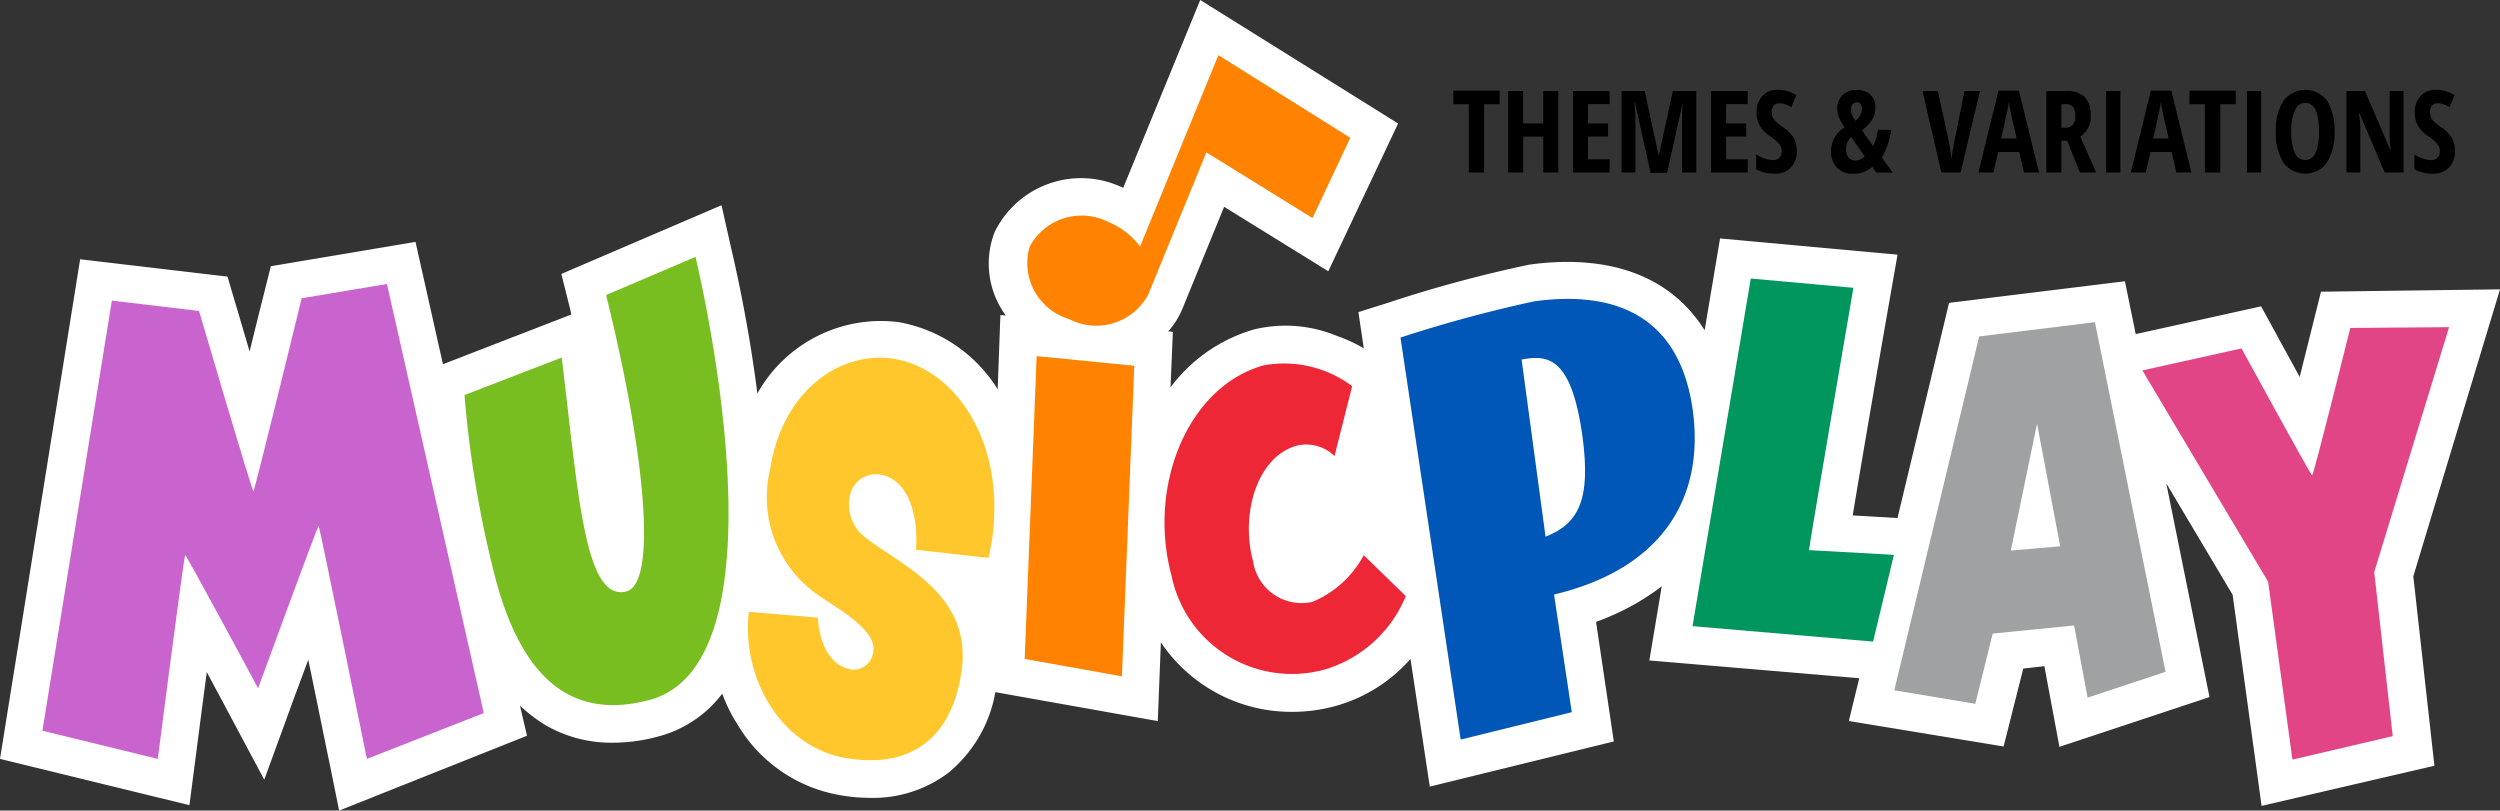
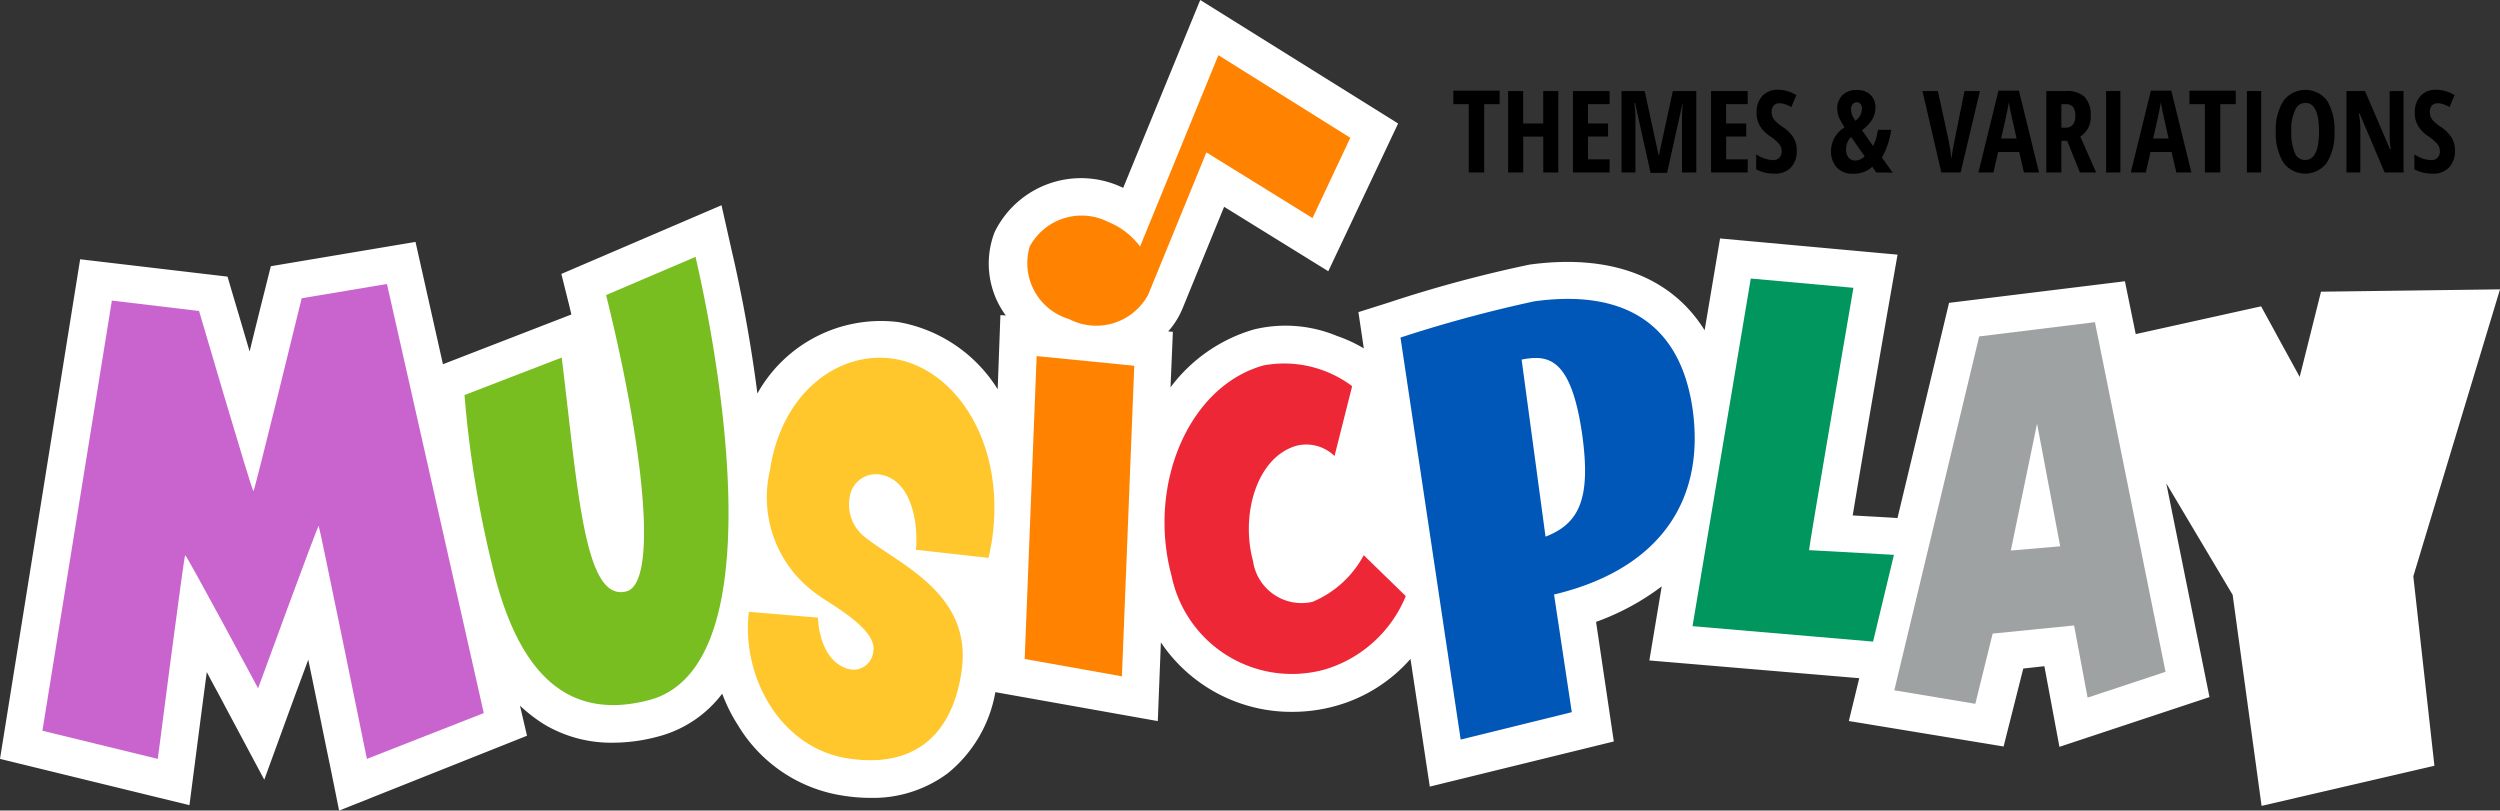
<svg xmlns="http://www.w3.org/2000/svg" width="106.617" height="34.568" viewBox="0 0 106.617 34.568">
  <rect x="0" y="0" width="106.617" height="34.568" fill="#333333" stroke="none" />
  <g transform="translate(-18 -12)">
    <g transform="translate(79.98 15.834)">
      <path d="M396,38.988h-.642V36.076H394.7V35.5h1.974v.576h-.658v2.912Z" transform="translate(-394.7 -35.467)" />
      <path d="M411.039,39.072H410.4v-1.53h-.856v1.53H408.9V35.6h.642v1.382h.856V35.6h.642Z" transform="translate(-406.564 -35.551)" />
      <path d="M427.263,39.072H425.7V35.6h1.563v.559h-.921v.823h.856v.559h-.856v.971h.921Z" transform="translate(-420.599 -35.551)" />
      <path d="M439.534,39.072l-.658-2.962h-.033a4.523,4.523,0,0,1,.049.625v2.336H438.3V35.6h.987l.592,2.731h.016l.592-2.731h1v3.472h-.609V36.719c0-.2.016-.395.033-.592H440.9l-.658,2.962h-.707Z" transform="translate(-431.126 -35.551)" />
      <path d="M463.063,39.072H461.5V35.6h1.563v.559h-.921v.823H463v.559h-.856v.971h.921Z" transform="translate(-450.509 -35.551)" />
      <path d="M474.928,37.867a1.006,1.006,0,0,1-.247.74.9.9,0,0,1-.708.263,1.627,1.627,0,0,1-.773-.181v-.642a1.358,1.358,0,0,0,.707.247.362.362,0,0,0,.28-.1.387.387,0,0,0,.1-.28.462.462,0,0,0-.115-.313,1.83,1.83,0,0,0-.362-.313,1.609,1.609,0,0,1-.346-.3,1.192,1.192,0,0,1-.181-.313,1.028,1.028,0,0,1-.066-.411,1,1,0,0,1,.247-.707.868.868,0,0,1,.675-.263,1.507,1.507,0,0,1,.773.23l-.214.51a1.135,1.135,0,0,0-.247-.115.745.745,0,0,0-.263-.049.335.335,0,0,0-.247.1.471.471,0,0,0-.082.28.542.542,0,0,0,.1.313,1.722,1.722,0,0,0,.346.3,1.6,1.6,0,0,1,.477.461A.957.957,0,0,1,474.928,37.867Z" transform="translate(-460.284 -35.3)" />
      <path d="M494.525,38.821l-.165-.247a1.134,1.134,0,0,1-.806.3.9.9,0,0,1-.707-.263,1.016,1.016,0,0,1-.247-.724,1.179,1.179,0,0,1,.576-.987,4.775,4.775,0,0,1-.247-.444,1.281,1.281,0,0,1-.066-.346.806.806,0,0,1,.23-.592.835.835,0,0,1,.609-.214.816.816,0,0,1,.576.2.734.734,0,0,1,.214.576.992.992,0,0,1-.132.477,1.631,1.631,0,0,1-.444.461l.477.675a1.961,1.961,0,0,0,.132-.329c.033-.115.049-.247.082-.362h.559a3.356,3.356,0,0,1-.395,1.185l.461.642Zm-1.283-.987a.54.54,0,0,0,.1.346.351.351,0,0,0,.28.132.561.561,0,0,0,.411-.181l-.576-.823A.7.7,0,0,0,493.242,37.834Zm.675-1.711a.322.322,0,0,0-.066-.23.2.2,0,0,0-.148-.066.264.264,0,0,0-.181.082.322.322,0,0,0-.066.23.66.66,0,0,0,.049.247c.033.066.082.148.132.23a.751.751,0,0,0,.2-.214A.7.7,0,0,0,493.916,36.123Z" transform="translate(-476.492 -35.3)" />
      <path d="M518.093,35.6h.658l-.823,3.472h-.823L516.3,35.6h.658l.461,2.122c.033.181.082.444.115.773.033-.28.082-.543.132-.773Z" transform="translate(-496.293 -35.551)" />
      <path d="M532.741,38.988l-.2-.872h-.9l-.2.872H530.8l.856-3.488h.872l.856,3.488Zm-.313-1.448-.181-.806c-.016-.049-.033-.165-.082-.362-.033-.2-.066-.329-.066-.395-.016.132-.049.28-.082.444s-.115.543-.247,1.119h.658Z" transform="translate(-508.407 -35.467)" />
      <path d="M549.042,37.722v1.349H548.4V35.6h.839a1.082,1.082,0,0,1,.79.247,1.068,1.068,0,0,1,.263.773.982.982,0,0,1-.444.921l.675,1.53h-.691l-.543-1.349Zm0-.559h.165a.408.408,0,0,0,.329-.132.611.611,0,0,0,.1-.378.58.58,0,0,0-.1-.378.4.4,0,0,0-.329-.115h-.165Z" transform="translate(-523.111 -35.551)" />
      <path d="M563.9,39.072V35.6h.609v3.472Z" transform="translate(-536.061 -35.551)" />
      <path d="M572.241,38.988l-.2-.872h-.9l-.2.872H570.3l.856-3.488h.872l.856,3.488Zm-.329-1.448-.181-.806c-.016-.049-.033-.165-.082-.362-.033-.2-.066-.329-.066-.395-.016.132-.049.28-.082.444s-.115.543-.247,1.119h.658Z" transform="translate(-541.408 -35.467)" />
      <path d="M586.8,38.988h-.642V36.076H585.5V35.5h1.974v.576h-.658v2.912Z" transform="translate(-554.107 -35.467)" />
      <path d="M600.4,39.072V35.6h.609v3.472Z" transform="translate(-566.556 -35.551)" />
      <path d="M610.4,37.077a2.343,2.343,0,0,1-.329,1.333,1.152,1.152,0,0,1-1.843,0,2.343,2.343,0,0,1-.329-1.333,2.249,2.249,0,0,1,.329-1.316,1.168,1.168,0,0,1,1.859,0A2.388,2.388,0,0,1,610.4,37.077Zm-1.843,0a2.2,2.2,0,0,0,.148.9.467.467,0,0,0,.444.313c.395,0,.592-.411.592-1.218s-.2-1.218-.576-1.218a.467.467,0,0,0-.444.313A1.889,1.889,0,0,0,608.558,37.077Z" transform="translate(-572.822 -35.3)" />
      <path d="M628.619,39.072h-.79l-1.07-2.517h-.033a3.645,3.645,0,0,1,.066.625v1.892H626.2V35.6h.79l1.069,2.484h.033a3.066,3.066,0,0,1-.049-.592V35.6h.592v3.472Z" transform="translate(-588.111 -35.551)" />
      <path d="M645.528,37.867a1.006,1.006,0,0,1-.247.74.9.9,0,0,1-.707.263,1.627,1.627,0,0,1-.773-.181v-.642a1.358,1.358,0,0,0,.707.247.362.362,0,0,0,.28-.1.387.387,0,0,0,.1-.28.462.462,0,0,0-.115-.313,1.829,1.829,0,0,0-.362-.313,1.609,1.609,0,0,1-.346-.3,1.191,1.191,0,0,1-.181-.313,1.028,1.028,0,0,1-.066-.411,1,1,0,0,1,.247-.707.869.869,0,0,1,.675-.263,1.507,1.507,0,0,1,.773.23l-.214.51a1.134,1.134,0,0,0-.247-.115.745.745,0,0,0-.263-.049.335.335,0,0,0-.247.1.47.47,0,0,0-.082.28.542.542,0,0,0,.1.313,1.722,1.722,0,0,0,.346.3,1.6,1.6,0,0,1,.477.461A.957.957,0,0,1,645.528,37.867Z" transform="translate(-602.815 -35.3)" />
    </g>
    <g transform="translate(18 12)">
      <path d="M124.617,24.34l-7.634.1-.3,1.2c-.2.806-.411,1.645-.609,2.435-.346-.642-.724-1.316-1.069-1.958l-.576-1.053-5.347,1.185-.461-2.254-7.5.921-2.2,9.181c-.115-.016-.461-.033-1.909-.115.378-2.287,1.086-6.417,1.612-9.411l.3-1.711-7.569-.691-.658,3.916c-1.415-2.271-4-3.274-7.47-2.8A55.46,55.46,0,0,0,77.232,24.9l-1.3.411.23,1.547a5.931,5.931,0,0,0-1.135-.527,5.711,5.711,0,0,0-3.554-.28,6.8,6.8,0,0,0-3.554,2.468l.1-2.369-.2-.016a3.46,3.46,0,0,0,.609-.971l1.777-4.344,4.442,2.748,2.978-6.3L69.186,12,65.9,20.013c-.016,0-.016-.016-.033-.016A4.1,4.1,0,0,0,60.417,21.9a3.73,3.73,0,0,0,.477,3.554l-.23-.016L60.548,28.6a6.263,6.263,0,0,0-4.228-2.863A6.031,6.031,0,0,0,50.3,28.782c-.362-2.846-.888-5.216-1.086-6.055l-.444-1.974L41.94,23.682,42.269,25c.033.132.066.28.1.411l-5.479,2.122L35.72,22.316l-6.17,1.037-.247.987c-.2.79-.428,1.711-.658,2.649-.214-.724-.428-1.464-.642-2.172l-.3-1.02-6.285-.74L18,44.364l8.079,1.974.23-1.777c.148-1.135.329-2.55.51-3.9.263.51.543,1,.773,1.448l1.678,3.143,1.218-3.34c.2-.543.428-1.152.658-1.777.329,1.563.658,3.225.938,4.558l.378,1.876,8.013-3.192-.3-1.283a6.76,6.76,0,0,0,1.02.79,5.583,5.583,0,0,0,2.929.79,7.435,7.435,0,0,0,1.941-.263A5.006,5.006,0,0,0,48.8,41.583a6.892,6.892,0,0,0,.675,1.349,6.323,6.323,0,0,0,4.442,2.994,7.461,7.461,0,0,0,1.168.1,5.337,5.337,0,0,0,3.34-1.053,5.721,5.721,0,0,0,2.024-3.455l6.927,1.234.132-3.356a6.705,6.705,0,0,0,5.611,2.962,6.882,6.882,0,0,0,1.826-.247A6.578,6.578,0,0,0,78.153,40.1l.823,5.446,7.848-1.925-.757-5.1a10.544,10.544,0,0,0,2.8-1.514l-.527,3.159,8.951.757-.444,1.826,6.6,1.086.839-3.324.9-.1.642,3.439,6.4-2.122-1.843-9.115,2.83,4.755,1.234,9,7.371-1.711-.9-8.079Z" transform="translate(-18 -12)" fill="#fff" />
      <g transform="translate(1.81 2.353)">
        <g transform="translate(18)">
          <g transform="translate(0 8.605)">
            <path d="M146.265,97.5c-3.768.987-5.709-1.563-6.7-5.808A46.15,46.15,0,0,1,138.4,84.49l4.146-1.6c.707,5.792.971,10.448,2.764,9.971,1.316-.362.806-5.857-.872-12.636l3.817-1.629c0,.016.016.066.016.082C148.338,79.011,152.418,95.892,146.265,97.5Z" transform="translate(-138.4 -78.6)" fill="#78be20" />
            <g transform="translate(52.371 0.921)">
              <path d="M464.4,99.683l-7.7-.658L459.184,84.2l4.377.395s-1.909,11.106-1.892,11.188c0,0,3.587.2,3.62.2Z" transform="translate(-456.7 -84.2)" fill="#00965e" />
            </g>
          </g>
          <g transform="translate(23.961)">
            <path d="M292.22,26.3l-3.34,8.161a3.146,3.146,0,0,0-1.333-1.037,2.515,2.515,0,0,0-3.373,1.037,2.49,2.49,0,0,0,1.678,3.093,2.515,2.515,0,0,0,3.373-1.037l2.484-6.071,4.525,2.8,1.612-3.422Z" transform="translate(-284.031 -26.3)" fill="#ff8200" />
          </g>
          <g transform="translate(60.976 11.386)">
            <path d="M517.556,95.5l-4.936.609L509,111.2l3.455.576.74-2.995,3.472-.346.576,3.077,3.324-1.1Zm-3.587,9.74,1.119-5.413.987,5.232Z" transform="translate(-509 -95.5)" fill="#9ea2a2" />
          </g>
          <g transform="translate(12.085 12.905)">
            <path d="M222.107,113.268l-3.093-.346c.115-1.349-.28-3.011-1.53-3.208a1.128,1.128,0,0,0-1.3,1,1.754,1.754,0,0,0,.625,1.645c1.464,1.185,4.656,2.419,4.146,5.775-.411,2.764-2.09,4.113-4.837,3.686-2.912-.444-4.558-3.521-4.229-6.252l2.945.247c.033.872.411,2.073,1.464,2.221a.853.853,0,0,0,.9-.806c.148-.954-1.876-2.007-2.32-2.353a5.059,5.059,0,0,1-2.09-5.347c.51-3.389,2.994-5.1,5.265-4.755,2.665.411,4.821,3.62,4.2,7.766C222.205,112.774,222.172,113.021,222.107,113.268Z" transform="translate(-211.847 -104.734)" fill="#ffc72c" />
          </g>
          <path d="M287.746,117.956l-4.146-.74.51-12.916,4.163.411Z" transform="translate(-259.71 -91.466)" fill="#ff8200" />
        </g>
        <g transform="translate(0 9.757)">
          <path d="M42.837,105.854s-2.024-9.938-2.057-9.938c-.049,0-2.583,6.927-2.583,6.927s-3.044-5.676-3.11-5.676c-.049,0-1.168,8.687-1.168,8.687l-4.92-1.2,2.962-18.345,3.718.444s2.254,7.684,2.32,7.684c.049,0,2.057-8.227,2.057-8.227l3.636-.609,4.13,18.3Z" transform="translate(-29 -85.6)" fill="#c964cf" />
        </g>
        <g transform="translate(57.916 10.394)">
          <path d="M393.455,94.15c-.576-3.932-3.274-5.051-6.746-4.574A57.269,57.269,0,0,0,381,91.122l2.567,17.144,4.739-1.168-.757-5.018C391.909,101.044,394.031,98.2,393.455,94.15Zm-6.269,5.463-1.02-7.552c1.119-.214,2.106-.115,2.583,3.192C389.128,97.983,388.634,99.053,387.186,99.612Z" transform="translate(-381 -89.473)" fill="#0057b8" />
        </g>
        <g transform="translate(89.555 11.6)">
-           <path d="M586.38,96.8l-3.192,10.448.79,6.993-4.278,1-1.037-7.585L573.3,98.643l4.229-.938s2.962,5.43,3.011,5.413c.066,0,1.629-6.285,1.629-6.285Z" transform="translate(-573.3 -96.8)" fill="#e24585" />
-         </g>
+           </g>
        <g transform="translate(47.857 13.117)">
          <path d="M327.11,110a1.726,1.726,0,0,0-1.6-.444c-1.695.461-2.419,2.9-1.876,4.92a2.093,2.093,0,0,0,2.534,1.744,4.4,4.4,0,0,0,2.188-1.991l1.793,1.744a5.4,5.4,0,0,1-3.439,3.126,5.24,5.24,0,0,1-6.548-3.982c-1.053-3.9.74-8.111,3.932-8.984a4.83,4.83,0,0,1,3.768.888Z" transform="translate(-319.864 -106.022)" fill="#ee2737" />
        </g>
      </g>
    </g>
  </g>
</svg>